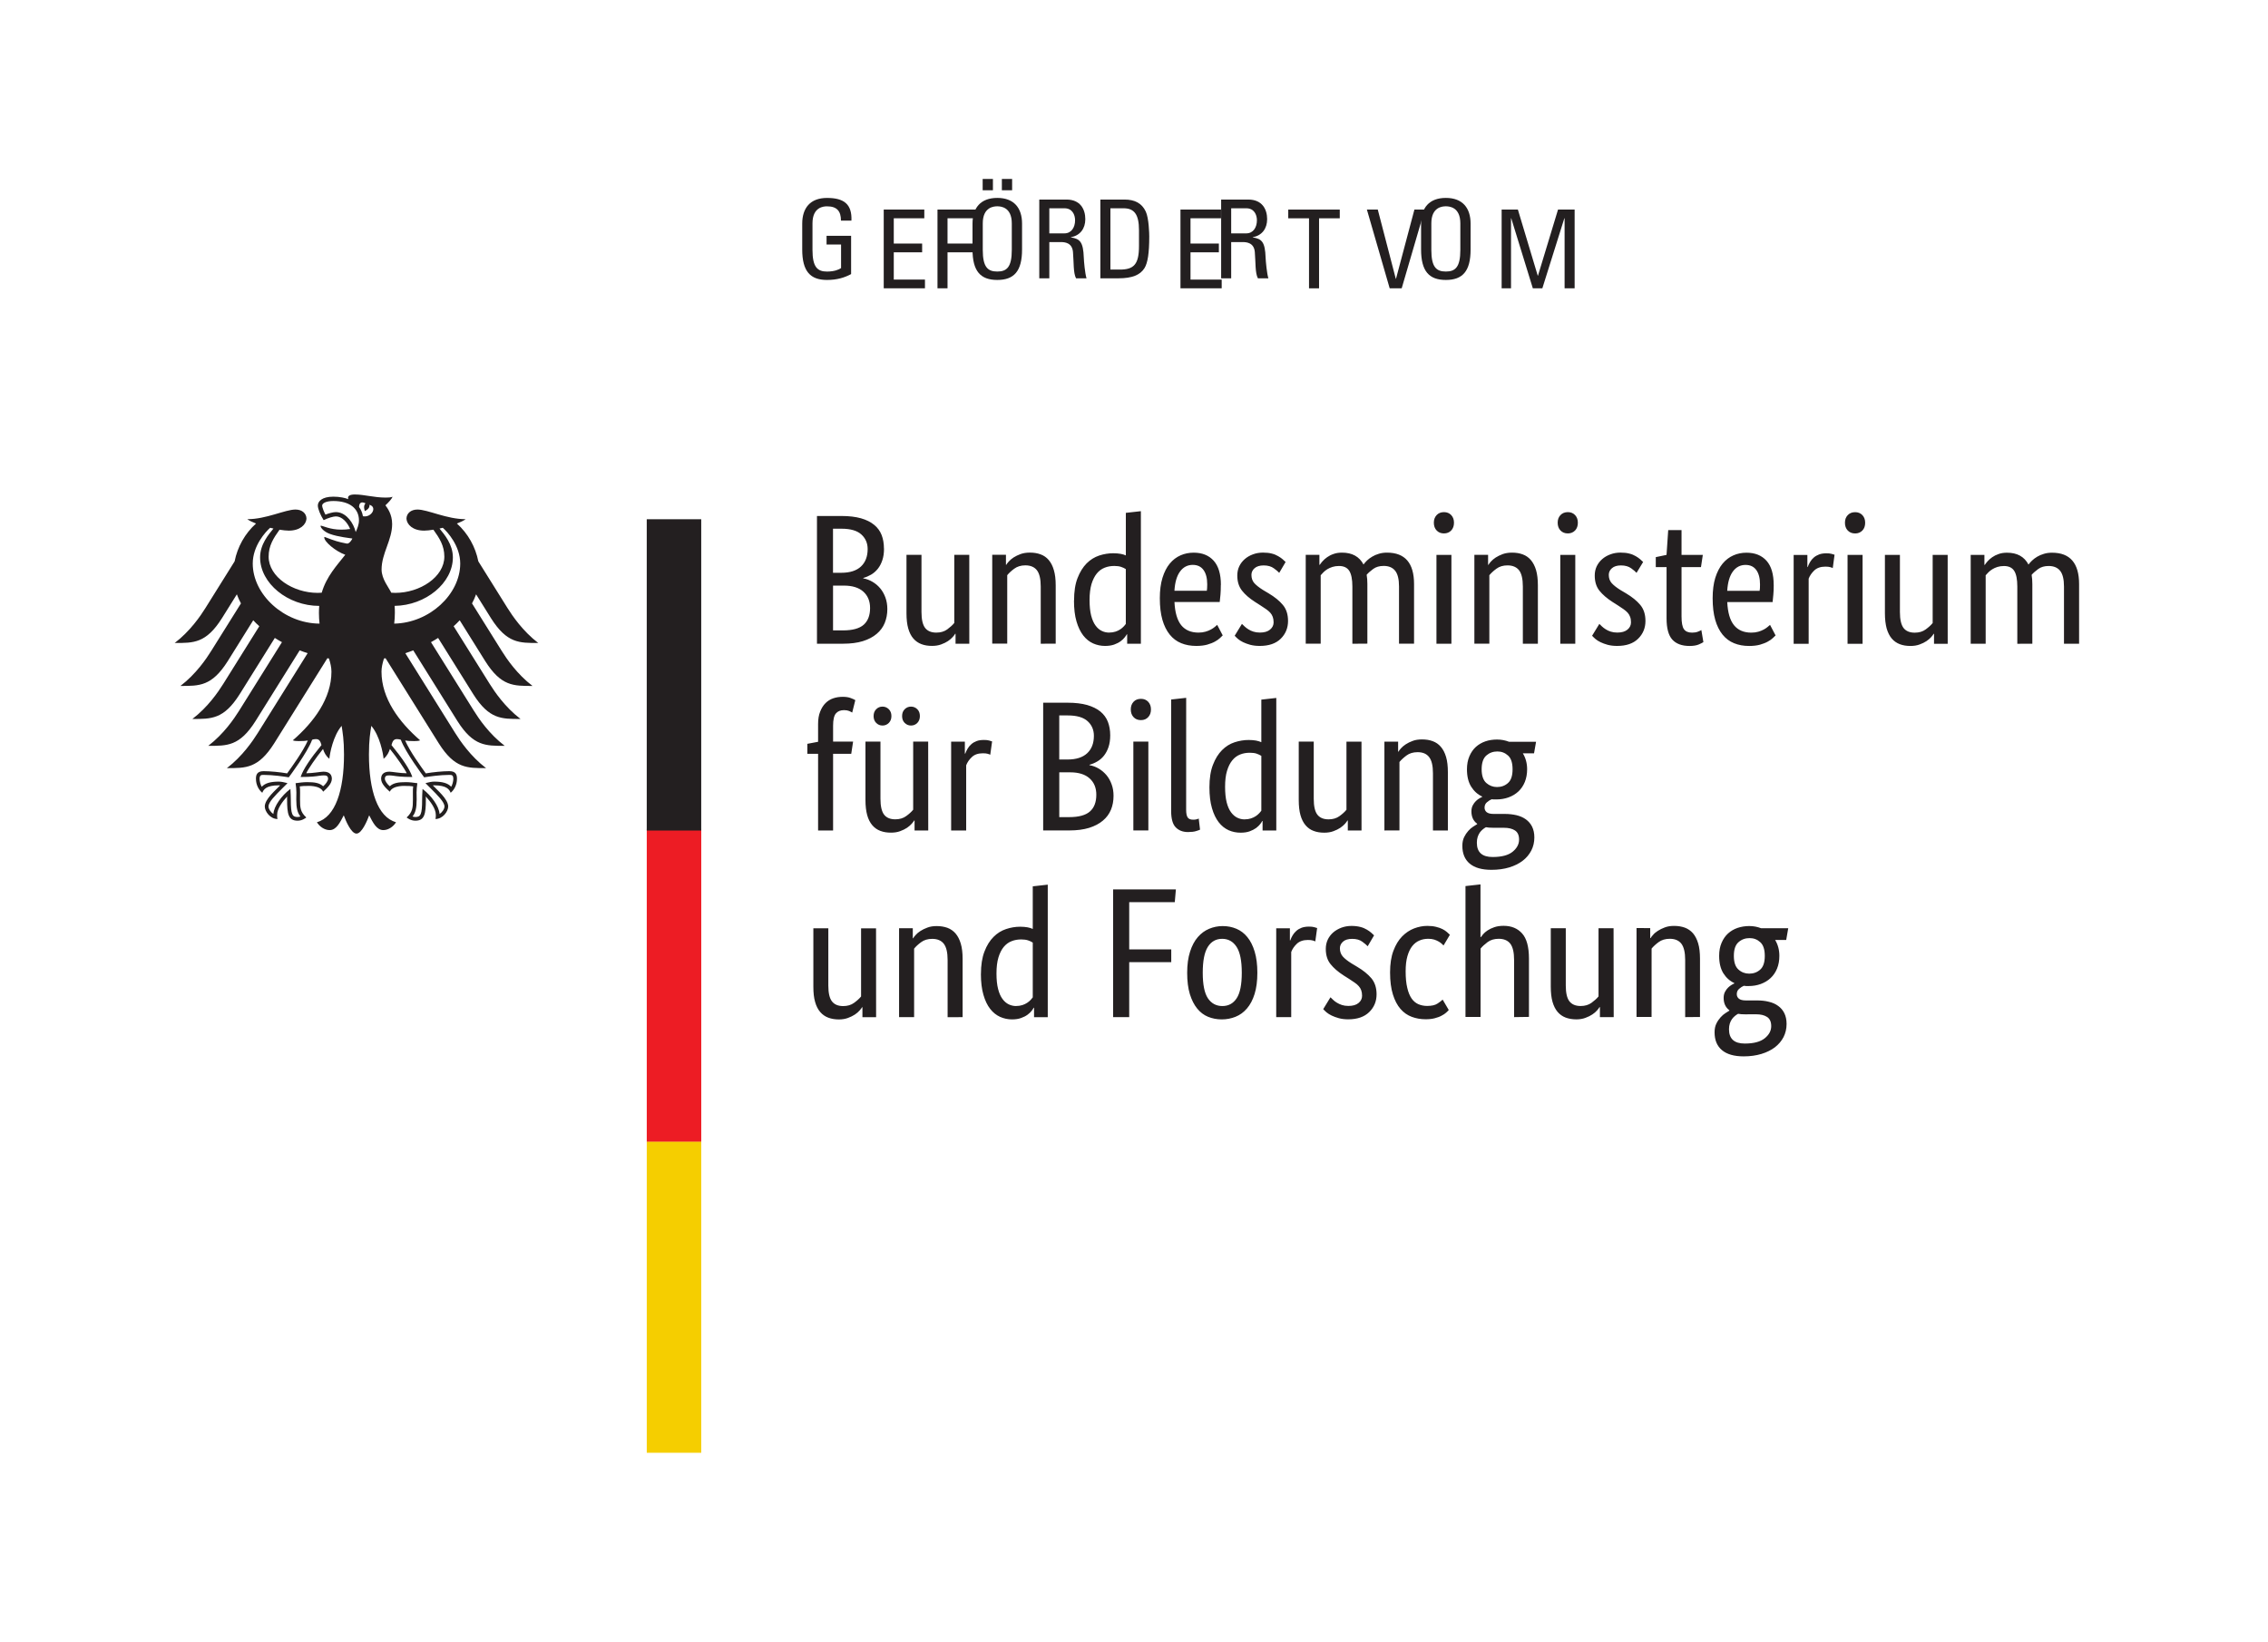
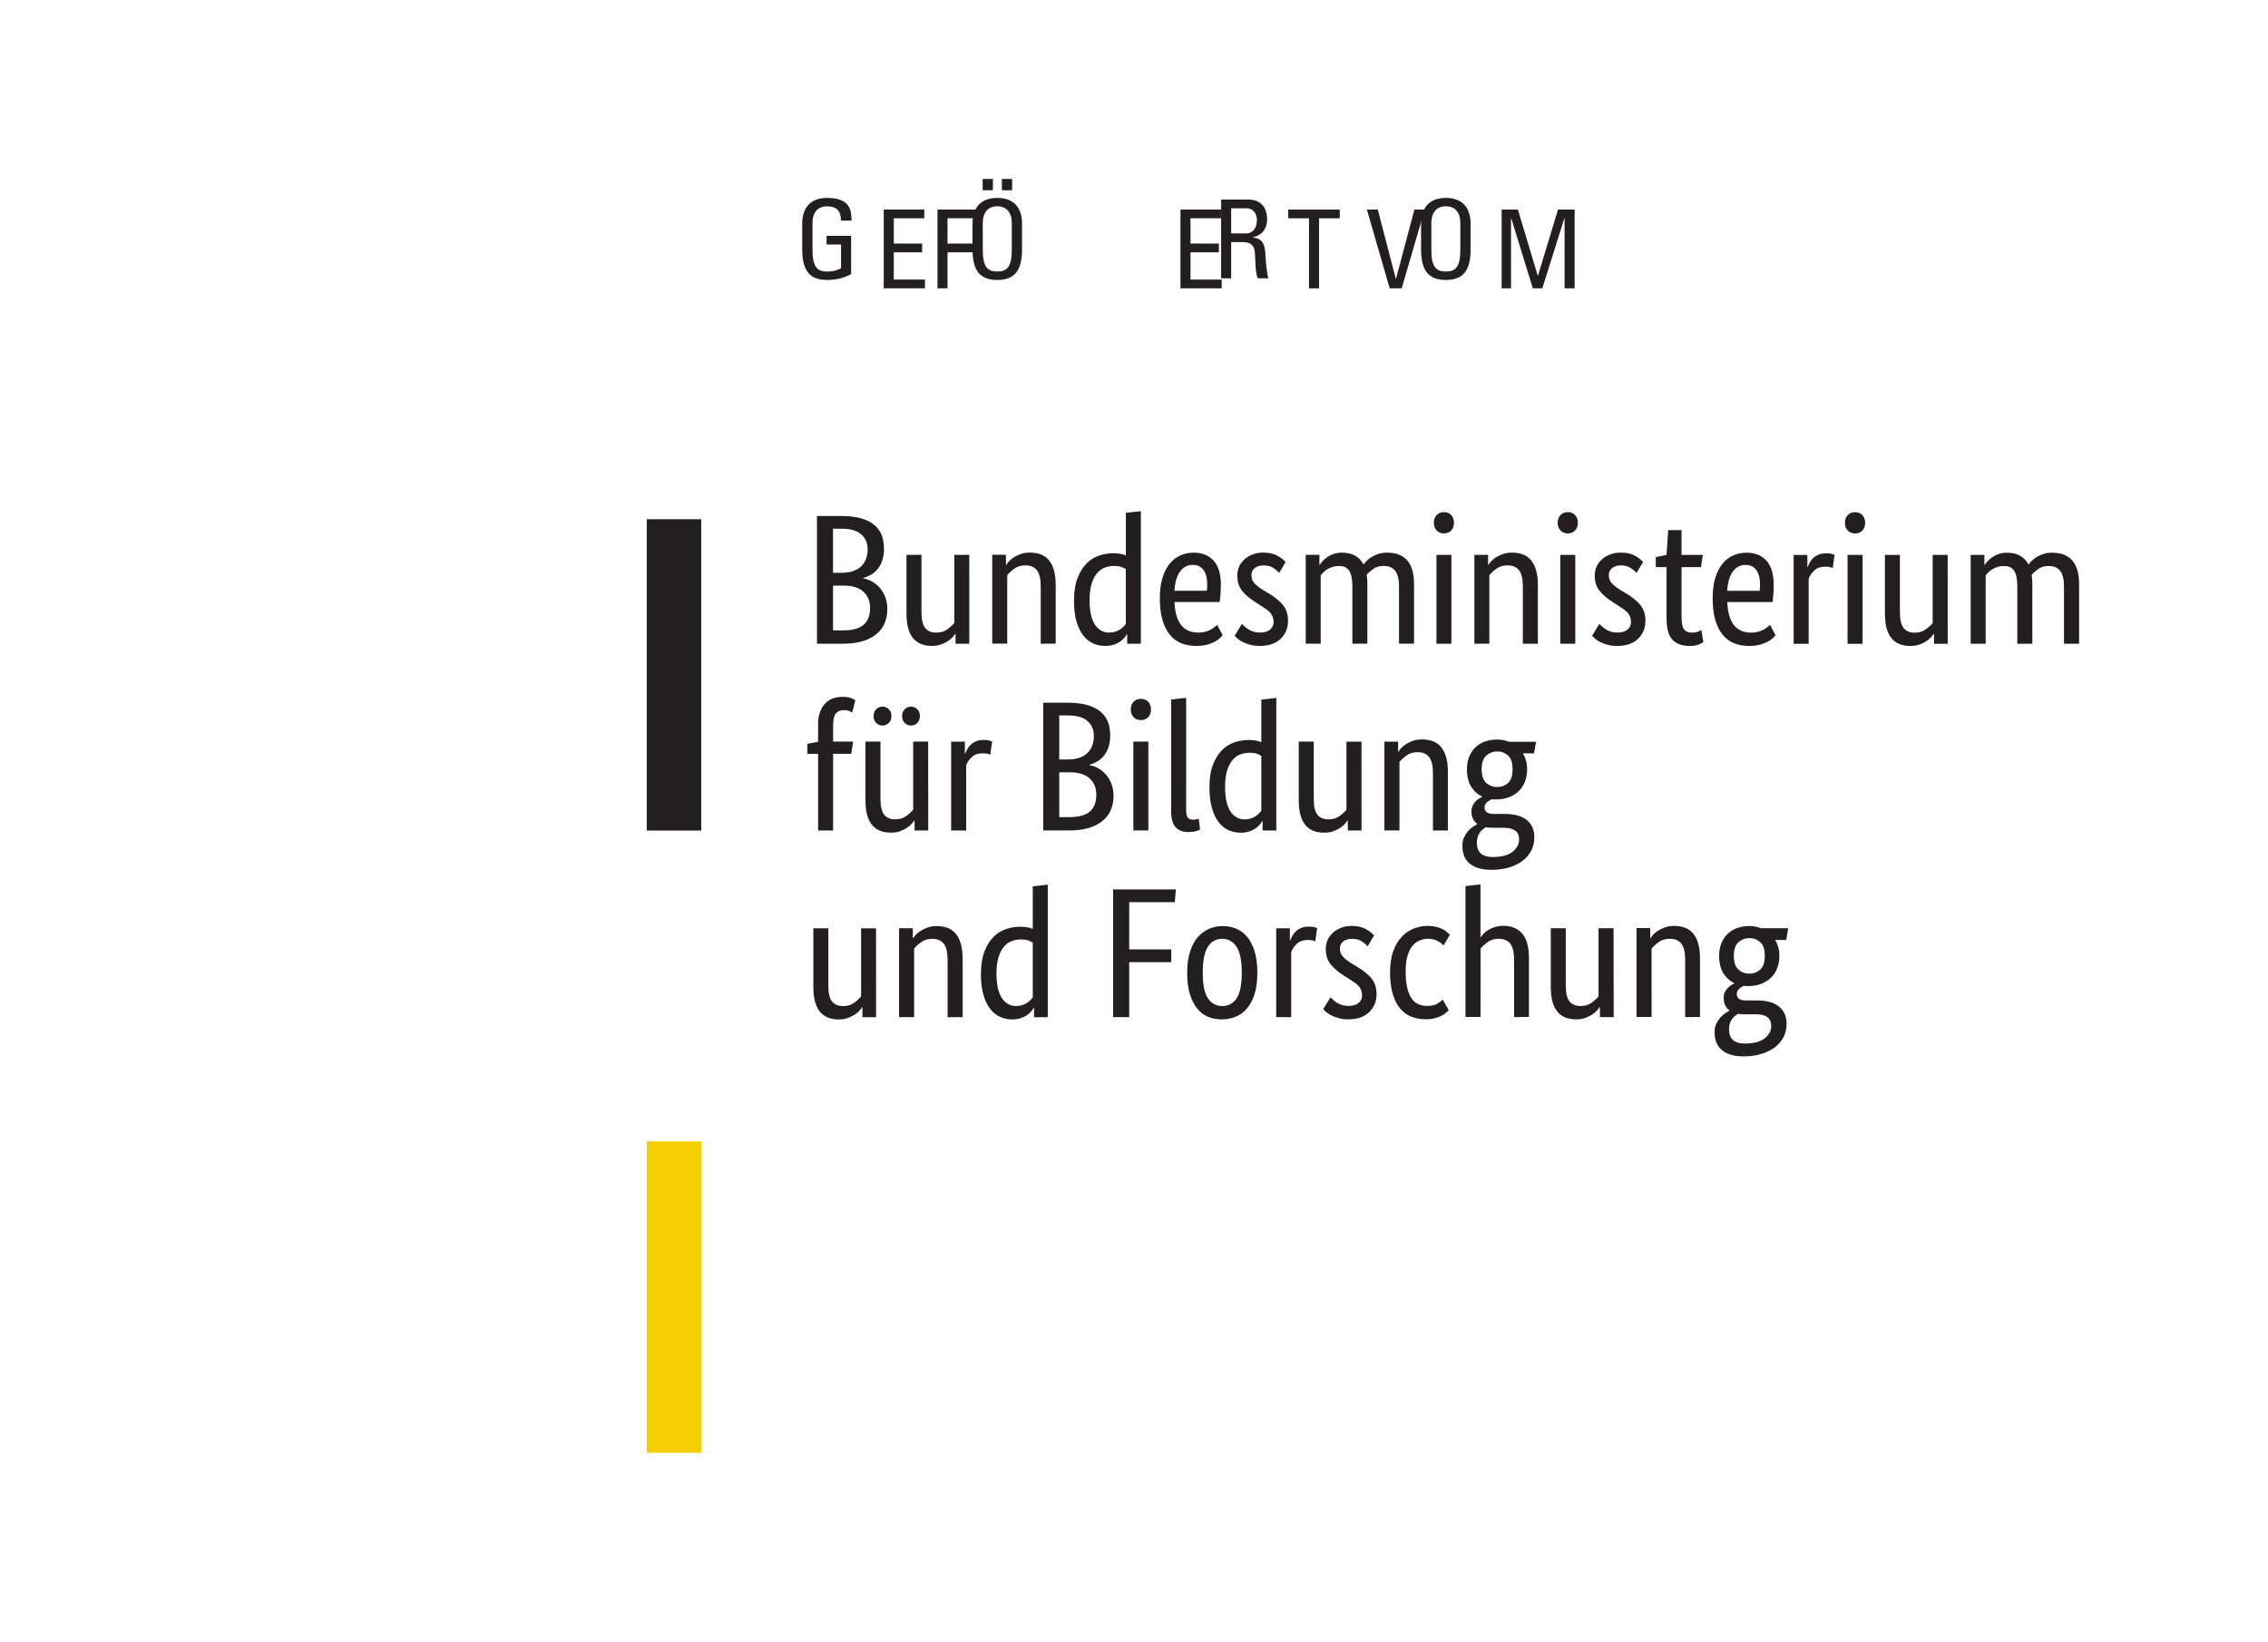
<svg xmlns="http://www.w3.org/2000/svg" width="240" height="173.715" viewBox="0 0 63.5 45.962" version="1.1" id="svg2088">
  <defs id="defs2082">
    <clipPath id="clipPath248">
      <path d="M 0,0 H 595.276 V 841.89 H 0 Z" id="path246" />
    </clipPath>
    <clipPath id="clipPath264">
      <path d="M 0,0 H 595.276 V 841.89 H 0 Z" id="path262" />
    </clipPath>
    <clipPath id="clipPath284">
      <path d="M 0,0 H 595.276 V 841.89 H 0 Z" id="path282" />
    </clipPath>
    <clipPath id="clipPath308">
      <path d="M 0,0 H 595.276 V 841.89 H 0 Z" id="path306" />
    </clipPath>
    <clipPath id="clipPath328">
      <path d="M 0,0 H 595.276 V 841.89 H 0 Z" id="path326" />
    </clipPath>
  </defs>
  <rect style="fill:#ffffff;stroke:none;stroke-width:0.264" id="rect885" width="63.5" height="46.302" x="0" y="-8.6736174e-19" />
  <g id="layer1" transform="translate(-88.372,-79.459)">
    <g id="g2849" transform="rotate(-90,268.796,142.56)">
      <path d="m 316.539,-13.113 c -0.124,0 -0.233,-0.015 -0.327,-0.047 -0.093,-0.031 -0.173,-0.073 -0.241,-0.127 -0.067,-0.054 -0.121,-0.116 -0.163,-0.187 -0.041,-0.071 -0.072,-0.144 -0.093,-0.22 h -0.011 c -0.017,0.093 -0.05,0.18 -0.099,0.262 -0.048,0.081 -0.108,0.152 -0.181,0.213 -0.072,0.06 -0.158,0.109 -0.256,0.145 -0.099,0.036 -0.206,0.054 -0.325,0.054 -0.141,0 -0.27,-0.025 -0.388,-0.073 -0.118,-0.048 -0.22,-0.124 -0.306,-0.226 -0.086,-0.101 -0.154,-0.23 -0.203,-0.386 -0.048,-0.155 -0.072,-0.341 -0.072,-0.554 v -0.731 h 3.576 v 0.688 c 0,0.211 -0.022,0.392 -0.064,0.543 -0.043,0.15 -0.104,0.273 -0.184,0.37 -0.079,0.097 -0.175,0.167 -0.287,0.21 -0.113,0.043 -0.238,0.064 -0.376,0.064 m -0.015,-0.456 c 0.166,0 0.302,-0.059 0.409,-0.177 0.107,-0.117 0.161,-0.302 0.161,-0.555 v -0.238 h -1.234 v 0.233 c 0,0.242 0.059,0.425 0.176,0.55 0.117,0.124 0.28,0.187 0.487,0.187 m -1.649,0.068 c 0.193,0 0.346,-0.064 0.459,-0.19 0.112,-0.126 0.168,-0.307 0.168,-0.541 v -0.306 h -1.254 v 0.28 c 0,0.266 0.053,0.458 0.158,0.578 0.106,0.119 0.262,0.179 0.469,0.179 m -1,2.778 v -0.385 h 0.279 v -0.01 c -0.02,-0.01 -0.051,-0.033 -0.09,-0.068 -0.04,-0.035 -0.077,-0.078 -0.114,-0.132 -0.036,-0.053 -0.067,-0.118 -0.095,-0.194 -0.028,-0.076 -0.041,-0.161 -0.041,-0.254 0,-0.111 0.015,-0.21 0.049,-0.298 0.033,-0.088 0.085,-0.163 0.158,-0.226 0.072,-0.063 0.166,-0.11 0.282,-0.143 0.116,-0.033 0.258,-0.049 0.428,-0.049 h 1.633 v 0.42 h -1.602 c -0.208,0 -0.355,0.034 -0.444,0.101 -0.088,0.068 -0.132,0.173 -0.132,0.314 0,0.121 0.03,0.223 0.09,0.306 0.061,0.083 0.12,0.148 0.18,0.197 h 1.907 v 0.42 z m 0,2 h 1.602 c 0.21,0 0.361,-0.035 0.454,-0.106 0.091,-0.071 0.138,-0.179 0.138,-0.325 0,-0.124 -0.032,-0.227 -0.094,-0.311 -0.061,-0.083 -0.122,-0.148 -0.181,-0.196 h -1.917 v -0.42 h 2.488 v 0.384 h -0.28 v 0.01 c 0.022,0.011 0.051,0.032 0.09,0.068 0.04,0.035 0.077,0.079 0.114,0.134 0.035,0.055 0.068,0.121 0.096,0.197 0.027,0.076 0.041,0.162 0.041,0.259 0,0.111 -0.015,0.21 -0.049,0.301 -0.032,0.089 -0.085,0.166 -0.158,0.228 -0.073,0.062 -0.166,0.111 -0.282,0.144 -0.116,0.035 -0.258,0.052 -0.428,0.052 h -1.633 z m 1.207,0.933 c 0.253,0 0.464,0.032 0.632,0.098 0.169,0.066 0.305,0.15 0.41,0.254 0.104,0.104 0.176,0.221 0.22,0.352 0.043,0.131 0.064,0.262 0.064,0.394 0,0.08 -0.007,0.149 -0.017,0.208 -0.011,0.058 -0.026,0.107 -0.044,0.144 h 1.192 l 0.047,0.421 h -3.711 v -0.384 h 0.264 v -0.01 c -0.022,-0.011 -0.049,-0.03 -0.085,-0.058 -0.037,-0.028 -0.073,-0.065 -0.109,-0.114 -0.036,-0.048 -0.068,-0.109 -0.094,-0.182 -0.025,-0.072 -0.038,-0.157 -0.038,-0.254 0,-0.117 0.023,-0.229 0.07,-0.335 0.047,-0.105 0.121,-0.197 0.223,-0.277 0.102,-0.079 0.233,-0.142 0.394,-0.189 0.161,-0.047 0.355,-0.07 0.583,-0.07 m -0.896,0.985 c 0,0.065 0.009,0.124 0.026,0.176 0.017,0.052 0.038,0.097 0.064,0.135 0.026,0.038 0.052,0.07 0.081,0.096 0.028,0.026 0.051,0.046 0.072,0.059 h 1.534 c 0.025,-0.038 0.045,-0.081 0.062,-0.132 0.017,-0.05 0.026,-0.113 0.026,-0.189 0,-0.097 -0.015,-0.187 -0.049,-0.272 -0.033,-0.084 -0.087,-0.158 -0.163,-0.22 -0.077,-0.062 -0.176,-0.111 -0.295,-0.148 -0.121,-0.035 -0.27,-0.054 -0.447,-0.054 -0.173,0 -0.317,0.015 -0.432,0.044 -0.116,0.03 -0.21,0.07 -0.28,0.122 -0.071,0.051 -0.122,0.111 -0.153,0.177 -0.032,0.065 -0.047,0.134 -0.047,0.207 m 1.337,3.125 c -0.107,0 -0.2,-0.003 -0.277,-0.01 -0.077,-0.008 -0.146,-0.014 -0.204,-0.021 V -4.981 c -0.294,0.014 -0.51,0.078 -0.649,0.189 -0.138,0.113 -0.207,0.275 -0.207,0.485 0,0.072 0.009,0.138 0.026,0.196 0.017,0.059 0.038,0.11 0.062,0.153 0.024,0.043 0.048,0.08 0.073,0.109 0.024,0.029 0.043,0.051 0.056,0.064 l -0.295,0.155 c -0.017,-0.017 -0.042,-0.043 -0.075,-0.077 -0.033,-0.035 -0.066,-0.081 -0.098,-0.14 -0.033,-0.058 -0.061,-0.131 -0.086,-0.217 -0.024,-0.087 -0.036,-0.189 -0.036,-0.306 0,-0.156 0.025,-0.296 0.077,-0.423 0.051,-0.126 0.132,-0.233 0.241,-0.321 0.109,-0.088 0.247,-0.157 0.414,-0.205 0.168,-0.048 0.369,-0.072 0.604,-0.072 0.221,0 0.412,0.025 0.573,0.075 0.16,0.05 0.293,0.117 0.397,0.204 0.104,0.086 0.18,0.187 0.23,0.301 0.051,0.114 0.075,0.237 0.075,0.368 0,0.239 -0.075,0.425 -0.225,0.56 -0.15,0.134 -0.376,0.202 -0.677,0.202 m 0.56,-0.788 c 0,-0.148 -0.063,-0.267 -0.187,-0.357 -0.124,-0.091 -0.304,-0.142 -0.538,-0.156 v 0.907 c 0.017,0.004 0.041,0.006 0.074,0.008 0.033,0.002 0.068,0.003 0.107,0.003 0.173,0 0.306,-0.035 0.401,-0.104 0.095,-0.069 0.143,-0.169 0.143,-0.301 m -0.223,2.421 c 0.032,-0.027 0.074,-0.078 0.127,-0.15 0.054,-0.073 0.081,-0.168 0.081,-0.286 0,-0.11 -0.026,-0.195 -0.078,-0.254 -0.051,-0.058 -0.114,-0.088 -0.186,-0.088 -0.093,0 -0.17,0.026 -0.231,0.08 -0.06,0.054 -0.125,0.136 -0.194,0.246 l -0.093,0.156 c -0.101,0.169 -0.208,0.302 -0.324,0.398 -0.116,0.097 -0.266,0.145 -0.449,0.145 -0.196,0 -0.362,-0.068 -0.497,-0.204 -0.135,-0.137 -0.202,-0.333 -0.202,-0.588 0,-0.101 0.011,-0.188 0.031,-0.265 0.022,-0.076 0.045,-0.143 0.073,-0.2 0.028,-0.057 0.058,-0.105 0.09,-0.143 0.033,-0.038 0.064,-0.069 0.091,-0.094 l 0.332,0.203 c -0.022,0.021 -0.045,0.045 -0.072,0.075 -0.029,0.03 -0.054,0.065 -0.081,0.107 -0.026,0.041 -0.048,0.088 -0.064,0.14 -0.017,0.052 -0.026,0.112 -0.026,0.181 0,0.124 0.028,0.22 0.083,0.284 0.055,0.067 0.123,0.1 0.202,0.1 0.059,0 0.11,-0.008 0.154,-0.024 0.043,-0.015 0.082,-0.039 0.117,-0.07 0.034,-0.031 0.067,-0.069 0.098,-0.114 0.031,-0.045 0.066,-0.097 0.104,-0.156 l 0.099,-0.155 c 0.1,-0.156 0.205,-0.278 0.316,-0.365 0.111,-0.088 0.252,-0.133 0.424,-0.133 0.093,0 0.179,0.018 0.256,0.054 0.077,0.036 0.145,0.088 0.203,0.154 0.057,0.065 0.102,0.142 0.134,0.23 0.033,0.088 0.049,0.183 0.049,0.282 0,0.097 -0.009,0.18 -0.028,0.249 -0.017,0.069 -0.043,0.128 -0.073,0.178 -0.029,0.051 -0.058,0.092 -0.087,0.125 -0.029,0.033 -0.055,0.06 -0.075,0.081 z m -1.985,2.048 h 1.602 c 0.203,0 0.35,-0.03 0.441,-0.088 0.09,-0.059 0.134,-0.154 0.134,-0.286 0,-0.069 -0.009,-0.13 -0.026,-0.183 -0.017,-0.054 -0.038,-0.101 -0.064,-0.144 -0.026,-0.041 -0.054,-0.077 -0.085,-0.108 -0.032,-0.031 -0.059,-0.058 -0.084,-0.078 H 313.875 V -1.306 h 2.488 v 0.383 h -0.28 v 0.011 c 0.028,0.017 0.061,0.043 0.101,0.078 0.04,0.035 0.077,0.078 0.114,0.13 0.036,0.051 0.067,0.111 0.09,0.181 0.025,0.069 0.036,0.147 0.036,0.233 0,0.284 -0.11,0.484 -0.332,0.602 0.035,0.024 0.071,0.058 0.112,0.098 0.039,0.041 0.075,0.089 0.108,0.146 0.033,0.054 0.06,0.117 0.08,0.186 0.022,0.069 0.032,0.146 0.032,0.228 0,0.505 -0.293,0.757 -0.88,0.757 h -1.669 V 1.306 h 1.602 c 0.203,0 0.35,-0.036 0.441,-0.109 0.09,-0.072 0.134,-0.179 0.134,-0.321 0,-0.117 -0.028,-0.215 -0.085,-0.293 -0.058,-0.078 -0.111,-0.139 -0.163,-0.183 -0.038,0.007 -0.078,0.012 -0.122,0.015 -0.043,0.004 -0.089,0.005 -0.137,0.005 h -1.669 z m 0,2.354 h 2.488 v 0.419 h -2.488 z m 3.089,0.211 c 0,-0.086 0.028,-0.155 0.083,-0.206 0.055,-0.052 0.127,-0.078 0.217,-0.078 0.087,0 0.157,0.026 0.213,0.078 0.055,0.051 0.083,0.121 0.083,0.206 0,0.083 -0.028,0.151 -0.083,0.203 -0.055,0.051 -0.126,0.077 -0.213,0.077 -0.09,0 -0.162,-0.026 -0.217,-0.077 -0.055,-0.052 -0.083,-0.121 -0.083,-0.203 m -3.089,2.208 h 1.602 c 0.21,0 0.362,-0.035 0.454,-0.105 0.091,-0.071 0.138,-0.18 0.138,-0.325 0,-0.124 -0.032,-0.228 -0.094,-0.311 -0.061,-0.083 -0.122,-0.148 -0.181,-0.197 h -1.917 V 3.416 h 2.488 v 0.384 h -0.28 v 0.011 c 0.022,0.01 0.051,0.033 0.09,0.067 0.04,0.035 0.077,0.08 0.114,0.135 0.035,0.055 0.068,0.121 0.096,0.196 0.027,0.077 0.041,0.163 0.041,0.259 0,0.111 -0.015,0.21 -0.049,0.301 -0.032,0.089 -0.085,0.165 -0.158,0.228 -0.073,0.062 -0.166,0.111 -0.282,0.146 -0.116,0.034 -0.258,0.051 -0.428,0.051 h -1.633 z m 0,1.048 h 2.488 v 0.42 h -2.488 z m 3.089,0.212 c 0,-0.086 0.028,-0.154 0.083,-0.207 0.055,-0.052 0.127,-0.078 0.217,-0.078 0.087,0 0.157,0.025 0.213,0.078 0.055,0.053 0.083,0.121 0.083,0.207 0,0.083 -0.028,0.15 -0.083,0.203 -0.055,0.051 -0.126,0.077 -0.213,0.077 -0.09,0 -0.162,-0.025 -0.217,-0.077 -0.055,-0.053 -0.083,-0.121 -0.083,-0.203 m -1.104,1.923 c 0.032,-0.027 0.074,-0.077 0.127,-0.149 0.054,-0.074 0.081,-0.169 0.081,-0.286 0,-0.111 -0.026,-0.195 -0.078,-0.254 -0.051,-0.059 -0.114,-0.088 -0.186,-0.088 -0.093,0 -0.17,0.027 -0.231,0.081 -0.06,0.054 -0.125,0.135 -0.194,0.246 l -0.093,0.157 c -0.101,0.169 -0.208,0.302 -0.324,0.398 -0.116,0.097 -0.266,0.145 -0.449,0.145 -0.196,0 -0.362,-0.068 -0.497,-0.205 -0.135,-0.137 -0.202,-0.332 -0.202,-0.588 0,-0.101 0.011,-0.188 0.031,-0.264 0.022,-0.077 0.045,-0.143 0.073,-0.2 0.028,-0.058 0.058,-0.105 0.09,-0.143 0.033,-0.038 0.064,-0.069 0.091,-0.094 l 0.332,0.203 c -0.022,0.021 -0.045,0.046 -0.072,0.074 -0.029,0.03 -0.054,0.065 -0.081,0.107 -0.026,0.041 -0.048,0.088 -0.064,0.14 -0.017,0.051 -0.026,0.113 -0.026,0.182 0,0.124 0.028,0.219 0.083,0.285 0.055,0.066 0.123,0.098 0.202,0.098 0.059,0 0.11,-0.007 0.154,-0.024 0.043,-0.015 0.082,-0.038 0.117,-0.069 0.034,-0.031 0.067,-0.07 0.098,-0.114 0.031,-0.045 0.066,-0.097 0.104,-0.155 l 0.099,-0.156 c 0.1,-0.155 0.205,-0.277 0.316,-0.366 0.111,-0.088 0.252,-0.131 0.424,-0.131 0.093,0 0.179,0.018 0.256,0.054 0.077,0.037 0.145,0.088 0.203,0.154 0.057,0.065 0.102,0.143 0.134,0.231 0.033,0.088 0.049,0.182 0.049,0.282 0,0.097 -0.009,0.18 -0.028,0.249 -0.017,0.07 -0.043,0.13 -0.073,0.18 -0.029,0.05 -0.058,0.091 -0.087,0.124 -0.029,0.033 -0.055,0.061 -0.075,0.081 z m 0.16,1.804 V 9.216 h -1.378 c -0.176,0 -0.295,0.022 -0.36,0.068 -0.064,0.045 -0.096,0.121 -0.096,0.228 0,0.063 0.009,0.116 0.026,0.16 0.017,0.045 0.033,0.078 0.046,0.099 l -0.337,0.057 c -0.013,-0.017 -0.035,-0.059 -0.064,-0.124 -0.029,-0.066 -0.044,-0.154 -0.044,-0.264 0,-0.214 0.06,-0.375 0.179,-0.483 0.119,-0.107 0.317,-0.16 0.593,-0.16 h 1.435 V 8.495 h 0.28 l 0.063,0.301 0.694,0.047 v 0.373 h -0.694 v 0.596 z m -0.497,2.037 c -0.107,0 -0.2,-0.003 -0.277,-0.011 -0.077,-0.006 -0.146,-0.014 -0.204,-0.02 V 10.496 c -0.294,0.014 -0.51,0.077 -0.649,0.19 -0.138,0.112 -0.207,0.274 -0.207,0.484 0,0.072 0.009,0.138 0.026,0.197 0.017,0.058 0.038,0.108 0.062,0.153 0.024,0.043 0.048,0.08 0.073,0.108 0.024,0.03 0.043,0.051 0.056,0.066 l -0.295,0.155 c -0.017,-0.018 -0.042,-0.044 -0.075,-0.078 -0.033,-0.034 -0.066,-0.081 -0.098,-0.14 -0.033,-0.058 -0.061,-0.131 -0.086,-0.217 -0.024,-0.087 -0.036,-0.189 -0.036,-0.306 0,-0.155 0.025,-0.295 0.077,-0.422 0.051,-0.126 0.132,-0.233 0.241,-0.322 0.109,-0.088 0.247,-0.157 0.414,-0.205 0.168,-0.048 0.369,-0.072 0.604,-0.072 0.221,0 0.412,0.025 0.573,0.074 0.16,0.051 0.293,0.119 0.397,0.205 0.104,0.087 0.18,0.187 0.23,0.301 0.051,0.114 0.075,0.237 0.075,0.368 0,0.238 -0.075,0.425 -0.225,0.56 -0.15,0.134 -0.376,0.201 -0.677,0.201 m 0.56,-0.787 c 0,-0.149 -0.063,-0.268 -0.187,-0.358 -0.124,-0.09 -0.304,-0.142 -0.538,-0.156 v 0.907 c 0.017,0.003 0.041,0.006 0.074,0.009 0.033,7.68e-4 0.068,0.002 0.107,0.002 0.173,0 0.306,-0.035 0.401,-0.104 0.095,-0.069 0.143,-0.17 0.143,-0.3 m -0.088,2.441 c 0.007,-0.011 0.015,-0.034 0.025,-0.068 0.011,-0.035 0.015,-0.081 0.015,-0.14 0,-0.131 -0.036,-0.235 -0.106,-0.309 -0.071,-0.074 -0.148,-0.127 -0.231,-0.158 h -1.824 v -0.42 h 2.488 v 0.384 h -0.338 v 0.009 c 0.048,0.018 0.096,0.04 0.143,0.068 0.047,0.027 0.088,0.062 0.124,0.104 0.036,0.042 0.064,0.091 0.085,0.147 0.022,0.057 0.032,0.126 0.032,0.205 0,0.059 -0.004,0.107 -0.015,0.143 -0.009,0.036 -0.017,0.064 -0.025,0.085 z m -2.12,0.414 h 2.488 v 0.421 h -2.488 z m 3.089,0.214 c 0,-0.087 0.028,-0.157 0.083,-0.209 0.055,-0.052 0.127,-0.078 0.217,-0.078 0.087,0 0.157,0.025 0.213,0.078 0.055,0.052 0.083,0.121 0.083,0.209 0,0.081 -0.028,0.149 -0.083,0.202 -0.055,0.051 -0.126,0.077 -0.213,0.077 -0.09,0 -0.162,-0.025 -0.217,-0.077 -0.055,-0.053 -0.083,-0.121 -0.083,-0.202 m -3.089,2.59 v -0.383 h 0.279 v -0.011 c -0.02,-0.01 -0.051,-0.033 -0.09,-0.067 -0.04,-0.035 -0.077,-0.079 -0.114,-0.133 -0.036,-0.054 -0.068,-0.118 -0.095,-0.194 -0.028,-0.077 -0.041,-0.161 -0.041,-0.253 0,-0.111 0.015,-0.211 0.049,-0.299 0.033,-0.088 0.085,-0.163 0.158,-0.226 0.072,-0.061 0.166,-0.109 0.282,-0.143 0.116,-0.031 0.258,-0.049 0.428,-0.049 h 1.633 v 0.42 h -1.602 c -0.208,0 -0.355,0.035 -0.444,0.101 -0.088,0.068 -0.132,0.172 -0.132,0.314 0,0.121 0.03,0.223 0.09,0.305 0.061,0.084 0.12,0.149 0.18,0.197 h 1.907 v 0.42 z m 0,1.949 h 1.602 c 0.203,0 0.35,-0.029 0.441,-0.088 0.09,-0.058 0.134,-0.154 0.134,-0.285 0,-0.069 -0.009,-0.13 -0.026,-0.184 -0.017,-0.054 -0.038,-0.1 -0.064,-0.142 -0.026,-0.042 -0.054,-0.078 -0.085,-0.109 -0.032,-0.031 -0.059,-0.057 -0.084,-0.078 h -1.917 V 17.312 h 2.488 v 0.384 h -0.28 v 0.011 c 0.028,0.017 0.061,0.043 0.101,0.078 0.04,0.035 0.077,0.078 0.114,0.13 0.036,0.051 0.067,0.113 0.09,0.181 0.025,0.07 0.036,0.147 0.036,0.234 0,0.282 -0.11,0.483 -0.332,0.6 0.035,0.025 0.071,0.058 0.112,0.1 0.039,0.04 0.075,0.089 0.108,0.144 0.033,0.056 0.06,0.118 0.08,0.187 0.022,0.069 0.032,0.146 0.032,0.229 0,0.504 -0.293,0.757 -0.88,0.757 h -1.669 V 19.924 h 1.602 c 0.203,0 0.35,-0.036 0.441,-0.108 0.09,-0.073 0.134,-0.18 0.134,-0.322 0,-0.117 -0.028,-0.214 -0.085,-0.292 -0.058,-0.078 -0.111,-0.14 -0.163,-0.184 -0.038,0.006 -0.078,0.012 -0.122,0.015 -0.043,0.003 -0.089,0.005 -0.137,0.005 h -1.669 z m -3.081,-32.648 v -0.508 h -2.146 v -0.42 h 2.146 v -0.301 h 0.28 l 0.057,0.301 h 0.497 c 0.134,0 0.25,0.018 0.348,0.058 0.096,0.038 0.176,0.087 0.238,0.15 0.062,0.062 0.107,0.135 0.135,0.218 0.028,0.083 0.041,0.171 0.041,0.264 0,0.09 -0.011,0.166 -0.036,0.228 -0.024,0.062 -0.043,0.104 -0.057,0.124 l -0.348,-0.087 c 0.013,-0.022 0.029,-0.051 0.045,-0.088 0.015,-0.038 0.023,-0.085 0.023,-0.14 0,-0.101 -0.031,-0.177 -0.093,-0.229 -0.062,-0.052 -0.176,-0.078 -0.342,-0.078 h -0.446 v 0.56 z m -2.146,2.156 v -0.383 h 0.279 v -0.011 c -0.02,-0.011 -0.051,-0.033 -0.09,-0.068 -0.039,-0.035 -0.077,-0.078 -0.114,-0.132 -0.035,-0.054 -0.068,-0.118 -0.095,-0.194 -0.028,-0.076 -0.041,-0.161 -0.041,-0.254 0,-0.111 0.015,-0.21 0.049,-0.298 0.032,-0.088 0.085,-0.163 0.158,-0.226 0.073,-0.062 0.166,-0.111 0.282,-0.143 0.116,-0.032 0.258,-0.049 0.428,-0.049 h 1.633 v 0.42 h -1.601 c -0.208,0 -0.355,0.034 -0.444,0.101 -0.087,0.067 -0.132,0.171 -0.132,0.313 0,0.121 0.03,0.223 0.09,0.305 0.06,0.084 0.12,0.149 0.179,0.197 h 1.907 v 0.42 z m 3.203,-1.031 c -0.08,0 -0.144,-0.025 -0.192,-0.073 -0.048,-0.048 -0.073,-0.107 -0.073,-0.177 0,-0.069 0.025,-0.128 0.073,-0.176 0.048,-0.048 0.112,-0.073 0.192,-0.073 0.08,0 0.144,0.025 0.192,0.073 0.048,0.048 0.073,0.107 0.073,0.176 0,0.069 -0.025,0.128 -0.073,0.177 -0.048,0.048 -0.112,0.073 -0.192,0.073 m 0,0.797 c -0.08,0 -0.144,-0.025 -0.192,-0.072 -0.048,-0.048 -0.073,-0.107 -0.073,-0.177 0,-0.069 0.025,-0.127 0.073,-0.176 0.048,-0.049 0.112,-0.073 0.192,-0.073 0.08,0 0.144,0.024 0.192,0.073 0.048,0.048 0.073,0.107 0.073,0.176 0,0.069 -0.025,0.128 -0.073,0.177 -0.048,0.048 -0.112,0.072 -0.192,0.072 m -1.083,1.97 c 0.007,-0.011 0.015,-0.034 0.026,-0.068 0.011,-0.035 0.015,-0.081 0.015,-0.14 0,-0.131 -0.035,-0.234 -0.107,-0.308 -0.07,-0.075 -0.147,-0.127 -0.23,-0.158 h -1.824 v -0.421 h 2.487 v 0.384 h -0.336 v 0.011 c 0.048,0.017 0.095,0.04 0.142,0.068 0.047,0.028 0.088,0.062 0.124,0.104 0.037,0.041 0.065,0.091 0.086,0.147 0.022,0.057 0.031,0.125 0.031,0.205 0,0.058 -0.004,0.107 -0.015,0.143 -0.011,0.036 -0.02,0.064 -0.026,0.085 z m 0.544,3.359 c -0.124,0 -0.233,-0.016 -0.326,-0.047 -0.093,-0.031 -0.174,-0.074 -0.242,-0.127 -0.067,-0.053 -0.122,-0.116 -0.163,-0.187 -0.042,-0.071 -0.073,-0.144 -0.093,-0.22 h -0.011 c -0.017,0.094 -0.049,0.181 -0.098,0.262 -0.048,0.081 -0.109,0.152 -0.181,0.213 -0.072,0.061 -0.158,0.109 -0.257,0.145 -0.098,0.037 -0.206,0.054 -0.324,0.054 -0.141,0 -0.271,-0.024 -0.388,-0.072 -0.118,-0.049 -0.22,-0.124 -0.305,-0.226 -0.087,-0.102 -0.154,-0.231 -0.203,-0.386 -0.048,-0.156 -0.072,-0.341 -0.072,-0.555 v -0.731 h 3.576 v 0.689 c 0,0.211 -0.022,0.391 -0.064,0.542 -0.044,0.15 -0.104,0.274 -0.183,0.371 -0.08,0.096 -0.176,0.167 -0.288,0.21 -0.113,0.043 -0.238,0.065 -0.376,0.065 m -0.015,-0.457 c 0.165,0 0.302,-0.058 0.409,-0.176 0.107,-0.117 0.161,-0.302 0.161,-0.555 v -0.239 h -1.234 v 0.234 c 0,0.241 0.059,0.424 0.176,0.549 0.117,0.125 0.279,0.187 0.487,0.187 m -1.649,0.068 c 0.194,0 0.346,-0.063 0.459,-0.19 0.112,-0.125 0.168,-0.306 0.168,-0.541 v -0.306 h -1.254 v 0.28 c 0,0.266 0.053,0.459 0.158,0.578 0.105,0.12 0.262,0.179 0.469,0.179 m -1,1.037 h 2.487 v 0.42 h -2.487 z m 3.089,0.213 c 0,-0.087 0.027,-0.156 0.083,-0.207 0.055,-0.052 0.127,-0.078 0.218,-0.078 0.086,0 0.157,0.026 0.213,0.078 0.055,0.051 0.082,0.121 0.082,0.207 0,0.083 -0.028,0.15 -0.082,0.202 -0.056,0.052 -0.127,0.078 -0.213,0.078 -0.09,0 -0.163,-0.025 -0.218,-0.078 -0.056,-0.052 -0.083,-0.119 -0.083,-0.202 m -2.509,1.265 c -0.104,0 -0.176,0.015 -0.218,0.044 -0.041,0.029 -0.061,0.08 -0.061,0.153 0,0.038 0.002,0.07 0.011,0.096 0.007,0.026 0.013,0.046 0.022,0.059 l -0.312,0.037 c -0.011,-0.021 -0.024,-0.058 -0.041,-0.114 -0.017,-0.055 -0.026,-0.13 -0.026,-0.223 0,-0.142 0.043,-0.256 0.13,-0.342 0.086,-0.086 0.24,-0.13 0.461,-0.13 h 3.12 l 0.047,0.421 z m 0.627,0.652 c 0.253,0 0.464,0.033 0.632,0.099 0.17,0.065 0.306,0.15 0.41,0.254 0.104,0.103 0.177,0.221 0.22,0.352 0.043,0.132 0.064,0.263 0.064,0.395 0,0.08 -0.007,0.149 -0.017,0.207 -0.013,0.059 -0.027,0.108 -0.045,0.146 h 1.192 l 0.047,0.419 h -3.711 v -0.384 h 0.265 V -2.524 c -0.022,-0.01 -0.05,-0.029 -0.087,-0.057 -0.036,-0.028 -0.072,-0.066 -0.109,-0.114 -0.035,-0.048 -0.067,-0.109 -0.093,-0.181 -0.026,-0.072 -0.038,-0.157 -0.038,-0.254 0,-0.117 0.022,-0.229 0.069,-0.335 0.048,-0.105 0.121,-0.198 0.223,-0.277 0.102,-0.079 0.233,-0.143 0.394,-0.189 0.161,-0.047 0.355,-0.071 0.583,-0.071 m -0.896,0.985 c 0,0.066 0.009,0.125 0.026,0.177 0.017,0.052 0.039,0.097 0.064,0.135 0.026,0.038 0.052,0.07 0.081,0.096 0.028,0.026 0.051,0.046 0.072,0.06 h 1.535 c 0.023,-0.038 0.045,-0.083 0.062,-0.133 0.017,-0.05 0.025,-0.113 0.025,-0.189 0,-0.097 -0.015,-0.188 -0.049,-0.272 -0.033,-0.084 -0.087,-0.158 -0.164,-0.22 -0.076,-0.062 -0.174,-0.111 -0.295,-0.147 -0.121,-0.037 -0.269,-0.054 -0.445,-0.054 -0.173,0 -0.318,0.015 -0.434,0.044 -0.115,0.029 -0.209,0.07 -0.279,0.122 -0.07,0.052 -0.122,0.111 -0.153,0.176 -0.032,0.066 -0.047,0.135 -0.047,0.207 m -0.311,3.271 v -0.384 h 0.279 v -0.011 c -0.02,-0.011 -0.051,-0.033 -0.09,-0.067 -0.039,-0.035 -0.077,-0.079 -0.114,-0.133 -0.035,-0.053 -0.068,-0.118 -0.095,-0.194 -0.028,-0.076 -0.041,-0.16 -0.041,-0.254 0,-0.111 0.015,-0.21 0.049,-0.298 0.032,-0.088 0.085,-0.163 0.158,-0.225 0.073,-0.063 0.166,-0.11 0.282,-0.143 0.116,-0.033 0.258,-0.049 0.428,-0.049 h 1.633 v 0.42 h -1.601 c -0.208,0 -0.355,0.033 -0.444,0.101 -0.087,0.068 -0.132,0.171 -0.132,0.314 0,0.121 0.03,0.222 0.09,0.305 0.06,0.083 0.12,0.149 0.179,0.196 h 1.907 v 0.421 z m 0,2 h 1.601 c 0.211,0 0.362,-0.035 0.454,-0.107 0.092,-0.07 0.138,-0.177 0.138,-0.322 0,-0.125 -0.031,-0.229 -0.093,-0.312 -0.062,-0.083 -0.123,-0.149 -0.182,-0.197 h -1.917 V 0.897 h 2.487 v 0.384 h -0.28 v 0.011 c 0.022,0.01 0.051,0.032 0.091,0.067 0.04,0.035 0.077,0.08 0.114,0.135 0.036,0.054 0.069,0.121 0.096,0.196 0.029,0.076 0.041,0.163 0.041,0.259 0,0.111 -0.015,0.211 -0.049,0.301 -0.033,0.09 -0.085,0.165 -0.158,0.227 -0.072,0.063 -0.166,0.111 -0.282,0.146 -0.117,0.035 -0.259,0.051 -0.428,0.051 h -1.632 z m 2.161,2.83 V 4.773 c -0.131,0.08 -0.28,0.12 -0.446,0.12 -0.131,0 -0.25,-0.022 -0.355,-0.064 -0.106,-0.043 -0.195,-0.104 -0.267,-0.181 -0.073,-0.079 -0.128,-0.17 -0.166,-0.276 -0.038,-0.105 -0.057,-0.219 -0.057,-0.339 v -0.068 c 0,-0.021 0.002,-0.043 0.004,-0.067 -0.017,-0.042 -0.045,-0.085 -0.083,-0.13 -0.038,-0.045 -0.088,-0.067 -0.151,-0.067 -0.052,0 -0.094,0.02 -0.127,0.059 -0.032,0.04 -0.049,0.105 -0.049,0.195 v 0.316 c 0,0.117 -0.013,0.225 -0.036,0.326 -0.025,0.1 -0.063,0.188 -0.116,0.261 -0.054,0.074 -0.122,0.133 -0.205,0.174 -0.084,0.041 -0.183,0.063 -0.301,0.063 -0.135,0 -0.258,-0.029 -0.368,-0.086 -0.111,-0.058 -0.206,-0.137 -0.285,-0.241 -0.08,-0.104 -0.142,-0.23 -0.187,-0.378 -0.045,-0.149 -0.067,-0.315 -0.067,-0.498 0,-0.266 0.058,-0.468 0.173,-0.606 0.116,-0.138 0.282,-0.207 0.5,-0.207 0.093,0 0.173,0.017 0.241,0.049 0.067,0.033 0.126,0.072 0.176,0.117 0.05,0.045 0.09,0.09 0.119,0.137 0.029,0.047 0.053,0.084 0.07,0.112 h 0.011 c 0.079,-0.108 0.195,-0.161 0.347,-0.161 0.066,0 0.123,0.013 0.171,0.039 0.048,0.026 0.087,0.054 0.119,0.088 0.032,0.033 0.057,0.066 0.075,0.099 0.02,0.033 0.032,0.058 0.039,0.075 h 0.011 c 0.059,-0.128 0.152,-0.231 0.278,-0.309 0.126,-0.078 0.288,-0.117 0.484,-0.117 0.138,0 0.26,0.023 0.365,0.068 0.105,0.045 0.193,0.105 0.262,0.181 0.069,0.077 0.121,0.165 0.156,0.267 0.035,0.101 0.051,0.212 0.051,0.329 0,0.117 -0.022,0.228 -0.062,0.332 v 0.758 z m -2.084,-1.156 c 0,-0.072 0.004,-0.136 0.015,-0.191 -0.017,-0.031 -0.038,-0.061 -0.063,-0.091 -0.025,-0.03 -0.054,-0.057 -0.087,-0.081 -0.035,-0.024 -0.075,-0.043 -0.122,-0.059 -0.047,-0.015 -0.101,-0.023 -0.163,-0.023 -0.266,0 -0.399,0.147 -0.399,0.441 0,0.253 0.049,0.439 0.147,0.56 0.099,0.121 0.212,0.181 0.34,0.181 0.121,0 0.206,-0.038 0.256,-0.114 0.05,-0.076 0.075,-0.177 0.075,-0.306 z m 1.638,0.555 c 0.18,0 0.308,-0.042 0.384,-0.127 0.076,-0.084 0.114,-0.183 0.114,-0.298 0,-0.121 -0.038,-0.224 -0.114,-0.311 -0.076,-0.085 -0.204,-0.13 -0.384,-0.13 -0.179,0 -0.308,0.045 -0.384,0.13 -0.076,0.087 -0.114,0.187 -0.114,0.301 0,0.121 0.038,0.224 0.114,0.308 0.076,0.085 0.204,0.127 0.384,0.127 m -6.942,-17.82 v -0.383 h 0.279 v -0.01 c -0.02,-0.011 -0.051,-0.033 -0.09,-0.068 -0.041,-0.035 -0.078,-0.079 -0.114,-0.132 -0.036,-0.054 -0.068,-0.119 -0.096,-0.195 -0.028,-0.076 -0.042,-0.16 -0.042,-0.254 0,-0.111 0.017,-0.21 0.05,-0.298 0.033,-0.088 0.086,-0.163 0.158,-0.225 0.073,-0.063 0.167,-0.111 0.282,-0.143 0.116,-0.034 0.259,-0.049 0.428,-0.049 h 1.634 v 0.419 h -1.603 c -0.208,0 -0.355,0.034 -0.442,0.101 -0.088,0.068 -0.133,0.172 -0.133,0.314 0,0.121 0.03,0.223 0.09,0.305 0.061,0.084 0.119,0.149 0.179,0.197 h 1.908 v 0.419 z m 0,2.002 h 1.602 c 0.21,0 0.361,-0.035 0.454,-0.107 0.091,-0.071 0.137,-0.179 0.137,-0.324 0,-0.124 -0.031,-0.228 -0.093,-0.311 -0.061,-0.083 -0.122,-0.149 -0.181,-0.196 h -1.917 v -0.421 h 2.488 v 0.384 h -0.281 v 0.01 c 0.022,0.011 0.051,0.033 0.09,0.068 0.041,0.035 0.078,0.08 0.114,0.135 0.036,0.055 0.068,0.121 0.096,0.197 0.029,0.075 0.042,0.162 0.042,0.259 0,0.111 -0.017,0.211 -0.049,0.301 -0.034,0.09 -0.087,0.166 -0.159,0.228 -0.073,0.062 -0.167,0.111 -0.282,0.145 -0.116,0.035 -0.259,0.052 -0.428,0.052 h -1.632 z m 1.207,0.933 c 0.252,0 0.463,0.033 0.632,0.099 0.17,0.065 0.306,0.15 0.409,0.254 0.104,0.103 0.177,0.221 0.22,0.352 0.044,0.131 0.065,0.262 0.065,0.394 0,0.079 -0.007,0.149 -0.017,0.207 -0.011,0.059 -0.027,0.107 -0.045,0.145 h 1.193 l 0.047,0.42 h -3.711 v -0.384 h 0.264 v -0.011 c -0.022,-0.01 -0.049,-0.028 -0.086,-0.056 -0.036,-0.028 -0.072,-0.066 -0.108,-0.114 -0.036,-0.048 -0.067,-0.109 -0.093,-0.182 -0.026,-0.072 -0.039,-0.157 -0.039,-0.253 0,-0.117 0.024,-0.229 0.071,-0.335 0.048,-0.105 0.121,-0.198 0.223,-0.277 0.102,-0.08 0.233,-0.143 0.394,-0.189 0.161,-0.047 0.355,-0.071 0.583,-0.071 m -0.896,0.985 c 0,0.065 0.009,0.124 0.026,0.177 0.017,0.051 0.039,0.097 0.064,0.134 0.025,0.038 0.053,0.071 0.081,0.097 0.027,0.025 0.051,0.045 0.071,0.059 h 1.534 c 0.025,-0.038 0.045,-0.082 0.062,-0.132 0.017,-0.051 0.026,-0.114 0.026,-0.19 0,-0.097 -0.015,-0.187 -0.049,-0.272 -0.033,-0.085 -0.087,-0.158 -0.163,-0.221 -0.076,-0.061 -0.174,-0.111 -0.295,-0.147 -0.121,-0.036 -0.269,-0.054 -0.446,-0.054 -0.173,0 -0.317,0.015 -0.433,0.045 -0.116,0.029 -0.209,0.07 -0.279,0.122 -0.071,0.051 -0.121,0.111 -0.153,0.176 -0.031,0.065 -0.047,0.135 -0.047,0.207 m -0.311,2.716 h 3.577 v 1.757 l -0.358,-0.031 v -1.276 h -1.322 v 1.177 h -0.358 v -1.177 h -1.539 z m 1.243,2.073 c 0.228,0 0.425,0.027 0.591,0.081 0.167,0.053 0.302,0.126 0.407,0.217 0.106,0.092 0.183,0.197 0.233,0.317 0.05,0.119 0.076,0.246 0.076,0.381 0,0.138 -0.026,0.266 -0.076,0.384 -0.05,0.117 -0.127,0.22 -0.233,0.305 -0.105,0.087 -0.24,0.155 -0.407,0.205 -0.166,0.05 -0.363,0.075 -0.591,0.075 -0.232,0 -0.431,-0.026 -0.596,-0.078 -0.164,-0.051 -0.3,-0.123 -0.406,-0.215 -0.106,-0.091 -0.183,-0.198 -0.231,-0.319 -0.048,-0.121 -0.073,-0.249 -0.073,-0.384 0,-0.138 0.025,-0.266 0.073,-0.384 0.048,-0.117 0.125,-0.219 0.231,-0.305 0.106,-0.086 0.24,-0.154 0.404,-0.205 0.163,-0.05 0.364,-0.075 0.599,-0.075 m 0,1.529 c 0.332,0 0.573,-0.048 0.723,-0.145 0.15,-0.097 0.226,-0.232 0.226,-0.404 0,-0.173 -0.075,-0.307 -0.226,-0.402 -0.151,-0.095 -0.391,-0.142 -0.723,-0.142 -0.332,0 -0.57,0.048 -0.715,0.144 -0.145,0.097 -0.218,0.233 -0.218,0.405 0,0.173 0.073,0.306 0.218,0.401 0.144,0.095 0.383,0.143 0.715,0.143 m 0.876,2.058 c 0.007,-0.011 0.015,-0.033 0.026,-0.068 0.011,-0.035 0.015,-0.082 0.015,-0.14 0,-0.13 -0.036,-0.234 -0.106,-0.308 -0.071,-0.075 -0.148,-0.127 -0.231,-0.158 h -1.824 v -0.42 h 2.488 v 0.383 h -0.338 v 0.011 c 0.048,0.017 0.096,0.039 0.143,0.067 0.046,0.028 0.088,0.063 0.124,0.104 0.037,0.042 0.065,0.091 0.087,0.148 0.02,0.057 0.031,0.125 0.031,0.205 0,0.058 -0.004,0.107 -0.015,0.143 -0.011,0.036 -0.017,0.064 -0.025,0.085 z m -0.135,1.467 c 0.031,-0.028 0.074,-0.078 0.127,-0.15 0.054,-0.072 0.08,-0.168 0.08,-0.285 0,-0.111 -0.025,-0.196 -0.077,-0.255 -0.051,-0.058 -0.114,-0.088 -0.186,-0.088 -0.093,0 -0.17,0.028 -0.231,0.081 -0.061,0.054 -0.125,0.136 -0.194,0.246 l -0.093,0.155 c -0.1,0.17 -0.208,0.302 -0.323,0.4 -0.116,0.096 -0.266,0.145 -0.448,0.145 -0.197,0 -0.363,-0.068 -0.498,-0.206 -0.134,-0.136 -0.203,-0.332 -0.203,-0.588 0,-0.099 0.011,-0.188 0.032,-0.263 0.022,-0.077 0.045,-0.143 0.073,-0.2 0.028,-0.058 0.058,-0.105 0.09,-0.144 0.034,-0.038 0.063,-0.069 0.09,-0.093 l 0.332,0.203 c -0.022,0.02 -0.045,0.045 -0.071,0.074 -0.029,0.029 -0.056,0.065 -0.081,0.107 -0.025,0.041 -0.047,0.088 -0.064,0.14 -0.017,0.051 -0.026,0.113 -0.026,0.18 0,0.125 0.027,0.22 0.083,0.286 0.055,0.066 0.122,0.098 0.202,0.098 0.058,0 0.11,-0.008 0.154,-0.024 0.042,-0.015 0.081,-0.038 0.116,-0.07 0.035,-0.03 0.068,-0.069 0.098,-0.114 0.032,-0.045 0.066,-0.097 0.104,-0.156 l 0.098,-0.155 c 0.101,-0.156 0.206,-0.277 0.317,-0.365 0.111,-0.089 0.252,-0.132 0.425,-0.132 0.093,0 0.179,0.018 0.257,0.054 0.077,0.036 0.144,0.087 0.202,0.152 0.057,0.066 0.101,0.143 0.135,0.231 0.032,0.088 0.049,0.182 0.049,0.282 0,0.097 -0.011,0.18 -0.029,0.249 -0.017,0.069 -0.043,0.129 -0.073,0.179 -0.029,0.05 -0.058,0.091 -0.088,0.125 -0.029,0.032 -0.055,0.059 -0.074,0.08 z m 0.022,2.124 c 0.011,-0.01 0.026,-0.026 0.047,-0.049 0.022,-0.022 0.041,-0.051 0.062,-0.086 0.02,-0.035 0.039,-0.075 0.055,-0.124 0.015,-0.048 0.023,-0.104 0.023,-0.165 0,-0.091 -0.015,-0.174 -0.049,-0.251 -0.032,-0.078 -0.086,-0.146 -0.158,-0.203 -0.073,-0.057 -0.166,-0.101 -0.282,-0.134 -0.116,-0.033 -0.256,-0.049 -0.422,-0.049 -0.183,0 -0.338,0.015 -0.461,0.045 -0.124,0.028 -0.224,0.07 -0.299,0.121 -0.073,0.051 -0.127,0.115 -0.16,0.189 -0.032,0.075 -0.049,0.157 -0.049,0.246 0,0.128 0.022,0.226 0.067,0.292 0.045,0.068 0.082,0.116 0.11,0.143 l -0.291,0.171 c -0.022,-0.017 -0.046,-0.042 -0.075,-0.075 -0.029,-0.032 -0.058,-0.074 -0.084,-0.127 -0.029,-0.051 -0.051,-0.115 -0.071,-0.189 -0.02,-0.074 -0.029,-0.16 -0.029,-0.256 0,-0.14 0.023,-0.269 0.068,-0.389 0.045,-0.121 0.118,-0.226 0.223,-0.317 0.104,-0.089 0.238,-0.16 0.404,-0.211 0.166,-0.052 0.371,-0.079 0.616,-0.079 0.239,0 0.441,0.031 0.607,0.094 0.166,0.062 0.3,0.144 0.402,0.244 0.101,0.1 0.176,0.212 0.223,0.334 0.047,0.124 0.071,0.247 0.071,0.37 0,0.094 -0.009,0.176 -0.027,0.247 -0.017,0.071 -0.038,0.13 -0.064,0.181 -0.026,0.051 -0.054,0.091 -0.083,0.124 -0.029,0.033 -0.055,0.06 -0.075,0.081 z m -2.006,1.975 h 1.602 c 0.21,0 0.361,-0.035 0.454,-0.106 0.091,-0.071 0.137,-0.18 0.137,-0.324 0,-0.125 -0.031,-0.228 -0.093,-0.312 -0.061,-0.082 -0.122,-0.148 -0.181,-0.196 H 303.424 V 3.167 h 3.664 l 0.047,0.42 h -1.477 v 0.01 c 0.022,0.015 0.049,0.036 0.083,0.065 0.035,0.029 0.069,0.07 0.104,0.121 0.035,0.052 0.065,0.115 0.091,0.19 0.026,0.074 0.039,0.162 0.039,0.262 0,0.217 -0.071,0.39 -0.213,0.517 -0.142,0.128 -0.377,0.192 -0.705,0.192 h -1.632 z m 0,2.789 V 6.931 h 0.279 V 6.919 c -0.02,-0.01 -0.051,-0.033 -0.09,-0.067 -0.041,-0.035 -0.078,-0.079 -0.114,-0.133 -0.036,-0.054 -0.068,-0.118 -0.096,-0.195 -0.028,-0.075 -0.042,-0.16 -0.042,-0.253 0,-0.111 0.017,-0.21 0.05,-0.299 0.033,-0.088 0.086,-0.163 0.158,-0.225 0.073,-0.062 0.167,-0.11 0.282,-0.143 0.116,-0.033 0.259,-0.049 0.428,-0.049 h 1.634 v 0.42 h -1.603 c -0.208,0 -0.355,0.034 -0.442,0.101 -0.088,0.068 -0.133,0.173 -0.133,0.314 0,0.121 0.03,0.223 0.09,0.306 0.061,0.083 0.119,0.149 0.179,0.196 h 1.908 v 0.421 z m 0,2.001 h 1.602 c 0.21,0 0.361,-0.036 0.454,-0.107 0.091,-0.071 0.137,-0.179 0.137,-0.324 0,-0.124 -0.031,-0.228 -0.093,-0.312 -0.061,-0.083 -0.122,-0.148 -0.181,-0.197 H 303.424 V 7.956 h 2.488 V 8.339 h -0.281 v 0.012 c 0.022,0.009 0.051,0.032 0.09,0.068 0.041,0.033 0.078,0.079 0.114,0.134 0.036,0.055 0.068,0.121 0.096,0.196 0.029,0.076 0.042,0.163 0.042,0.259 0,0.111 -0.017,0.211 -0.049,0.301 -0.034,0.09 -0.087,0.166 -0.159,0.229 -0.073,0.061 -0.167,0.11 -0.282,0.144 -0.116,0.035 -0.259,0.051 -0.428,0.051 h -1.632 z m 2.161,2.829 v -0.311 c -0.131,0.08 -0.28,0.119 -0.446,0.119 -0.132,0 -0.249,-0.021 -0.355,-0.064 -0.106,-0.044 -0.195,-0.104 -0.267,-0.182 -0.073,-0.078 -0.127,-0.17 -0.166,-0.275 -0.038,-0.104 -0.057,-0.218 -0.057,-0.339 v -0.068 c 0,-0.022 0.002,-0.043 0.007,-0.067 -0.017,-0.043 -0.045,-0.085 -0.084,-0.13 -0.038,-0.045 -0.087,-0.067 -0.15,-0.067 -0.052,0 -0.093,0.019 -0.127,0.059 -0.032,0.04 -0.049,0.104 -0.049,0.195 v 0.315 c 0,0.117 -0.011,0.227 -0.037,0.327 -0.023,0.1 -0.061,0.187 -0.116,0.262 -0.053,0.074 -0.121,0.132 -0.204,0.173 -0.084,0.041 -0.183,0.063 -0.301,0.063 -0.134,0 -0.257,-0.029 -0.368,-0.085 -0.111,-0.058 -0.205,-0.138 -0.286,-0.242 -0.078,-0.104 -0.141,-0.229 -0.186,-0.378 -0.045,-0.149 -0.068,-0.315 -0.068,-0.497 0,-0.266 0.058,-0.469 0.174,-0.607 0.115,-0.138 0.282,-0.207 0.5,-0.207 0.093,0 0.174,0.016 0.241,0.049 0.067,0.032 0.126,0.072 0.176,0.117 0.051,0.045 0.09,0.091 0.119,0.137 0.029,0.047 0.053,0.084 0.07,0.111 h 0.011 c 0.079,-0.107 0.195,-0.16 0.347,-0.16 0.065,0 0.123,0.013 0.171,0.039 0.048,0.025 0.087,0.055 0.119,0.088 0.031,0.032 0.056,0.065 0.075,0.098 0.02,0.033 0.032,0.058 0.038,0.074 h 0.011 c 0.058,-0.127 0.151,-0.23 0.277,-0.309 0.126,-0.077 0.288,-0.116 0.485,-0.116 0.138,0 0.26,0.022 0.365,0.068 0.105,0.045 0.193,0.105 0.262,0.181 0.069,0.077 0.121,0.165 0.156,0.267 0.034,0.102 0.052,0.212 0.052,0.328 0,0.119 -0.022,0.229 -0.062,0.332 v 0.758 z m -2.083,-1.155 c 0,-0.074 0.004,-0.137 0.015,-0.192 -0.017,-0.031 -0.038,-0.062 -0.062,-0.091 -0.024,-0.03 -0.054,-0.056 -0.087,-0.081 -0.035,-0.025 -0.076,-0.045 -0.122,-0.06 -0.047,-0.015 -0.101,-0.023 -0.163,-0.023 -0.266,0 -0.399,0.147 -0.399,0.441 0,0.253 0.05,0.438 0.148,0.56 0.098,0.121 0.211,0.181 0.339,0.181 0.121,0 0.206,-0.038 0.257,-0.115 0.05,-0.076 0.075,-0.177 0.075,-0.305 z m 1.637,0.555 c 0.179,0 0.307,-0.042 0.383,-0.127 0.077,-0.084 0.114,-0.183 0.114,-0.299 0,-0.121 -0.038,-0.225 -0.114,-0.31 -0.076,-0.087 -0.203,-0.13 -0.383,-0.13 -0.18,0 -0.308,0.043 -0.384,0.13 -0.077,0.085 -0.114,0.187 -0.114,0.3 0,0.121 0.038,0.224 0.114,0.309 0.076,0.085 0.203,0.127 0.384,0.127" style="fill:#231f20;fill-opacity:1;fill-rule:nonzero;stroke:none;stroke-width:0.768" id="path232" />
      <g id="g234" transform="matrix(0.768,0,0,-0.768,299.938,-18.884)">
        <path d="M 0,0 V -0.851 H -11.35 V 1.135 H 0 Z" style="fill:#f5ce00;fill-opacity:1;fill-rule:nonzero;stroke:none" id="path236" />
      </g>
      <g id="g238" transform="matrix(0.768,0,0,-0.768,308.692,-18.884)">
-         <path d="M 0,0 V -0.851 H -11.406 V 1.135 H 0 Z" style="fill:#ed1c24;fill-opacity:1;fill-rule:nonzero;stroke:none" id="path240" />
-       </g>
+         </g>
      <g id="g242" transform="matrix(0.768,0,0,-0.768,-115.046,597.815)">
        <g id="g244" clip-path="url(#clipPath248)">
          <g id="g250" transform="translate(559.419,809.807)">
-             <path d="m 0,0 c -0.919,-0.581 -0.903,-1.035 -0.903,-1.722 0.435,0.568 0.993,0.944 1.278,1.123 L 2.073,0.462 C 2.597,0.566 3.088,0.837 3.452,1.243 3.504,1.107 3.559,0.993 3.61,0.925 c 0,0.693 0.352,1.38 0.352,1.757 0,0.243 -0.145,0.4 -0.337,0.4 C 3.411,3.066 3.193,2.846 3.193,2.439 3.193,2.347 3.206,2.229 3.227,2.1 2.92,1.879 2.643,1.701 2.246,1.701 c -0.742,0 -1.322,0.889 -1.322,1.787 0,0.05 0.002,0.099 0.006,0.149 0.184,0.082 0.493,0.352 0.845,0.352 0.591,0 1.073,-0.385 1.658,-0.385 0.364,0 0.589,0.177 0.683,0.245 C 4.218,3.739 4.344,3.619 4.429,3.59 4.402,3.654 4.398,3.73 4.398,3.841 c 0,0.431 0.113,0.781 0.113,1.123 0,0.195 -0.061,0.247 -0.118,0.247 -0.021,0 -0.043,-0.003 -0.053,-0.009 0.029,0.073 0.047,0.142 0.062,0.223 0.019,0.1 0.029,0.209 0.029,0.325 0,0.415 -0.174,0.563 -0.323,0.563 -0.126,0 -0.357,-0.1 -0.533,-0.212 0.082,-0.163 0.137,-0.357 0.137,-0.446 0,-0.22 -0.21,-0.416 -0.459,-0.52 -0.018,0.148 -0.024,0.177 -0.024,0.327 0,0.404 0.144,0.679 0.144,0.736 0,0.005 -0.002,0.016 -0.011,0.016 C 3.305,6.214 3.155,6.1 3.073,5.873 2.964,5.576 2.919,5.129 2.906,5.055 2.893,5.055 2.752,5.131 2.725,5.215 2.719,5.233 2.719,5.247 2.723,5.268 2.785,5.579 2.81,5.666 2.961,6.06 2.965,6.072 2.958,6.079 2.945,6.079 2.789,6.079 2.444,5.675 2.313,5.313 1.926,5.616 1.532,5.994 0.93,6.172 0.926,6.222 0.924,6.271 0.924,6.321 c 0,0.897 0.58,1.786 1.322,1.786 C 2.643,8.107 2.92,7.93 3.227,7.709 3.206,7.58 3.193,7.462 3.193,7.37 c 0,-0.407 0.218,-0.627 0.432,-0.643 0.192,0 0.337,0.156 0.337,0.4 C 3.962,7.504 3.61,8.191 3.61,8.884 3.559,8.816 3.504,8.702 3.452,8.566 3.088,8.972 2.597,9.243 2.073,9.347 L 0.375,10.408 C 0.09,10.586 -0.468,10.963 -0.903,11.531 -0.903,10.845 -0.919,10.39 0,9.809 L 0.871,9.265 C 0.758,9.224 0.648,9.174 0.54,9.116 l -1.731,1.083 c -0.287,0.179 -0.841,0.552 -1.278,1.123 0,-0.686 -0.016,-1.142 0.902,-1.723 L -0.075,8.668 C -0.15,8.598 -0.223,8.525 -0.292,8.447 l -2.104,1.315 c -0.288,0.181 -0.839,0.552 -1.277,1.124 0,-0.687 -0.017,-1.143 0.902,-1.723 L -0.719,7.881 C -0.773,7.797 -0.824,7.71 -0.873,7.621 l -2.503,1.564 c -0.288,0.181 -0.838,0.552 -1.277,1.123 0,-0.686 -0.016,-1.142 0.902,-1.722 L -1.172,6.975 C -1.209,6.879 -1.244,6.783 -1.275,6.685 l -2.913,1.82 c -0.284,0.178 -0.844,0.557 -1.277,1.123 0,-0.687 -0.016,-1.142 0.902,-1.723 l 3.105,-1.94 C -1.462,5.946 -1.465,5.926 -1.469,5.907 c -0.168,-0.053 -0.324,-0.09 -0.48,-0.09 -0.976,0 -1.838,0.64 -2.503,1.408 C -4.474,7.177 -4.48,7.091 -4.48,7.011 c 0,-0.158 0.008,-0.261 0.021,-0.333 -0.405,0.179 -0.928,0.561 -1.198,0.754 0.045,0.252 0.081,0.618 0.081,0.858 0,0.25 -0.147,0.279 -0.278,0.279 -0.228,0 -0.409,-0.107 -0.51,-0.231 0.117,-0.046 0.272,-0.14 0.272,-0.604 0,-0.008 -0.001,-0.025 -0.003,-0.046 -0.15,0.136 -0.493,0.559 -0.769,0.559 -0.182,0 -0.456,-0.2 -0.456,-0.464 0.058,0.016 0.113,0.014 0.153,0.014 0.224,0 0.486,-0.198 0.668,-0.366 -0.054,0.005 -0.049,0.003 -0.112,0.003 -0.529,0 -0.771,-0.048 -0.771,-0.384 0,-0.164 0.09,-0.278 0.117,-0.317 0.201,0.218 0.358,0.229 0.655,0.229 0.077,0 0.152,0 0.256,-0.002 0.068,0 0.158,0.001 0.223,0.012 0.016,-0.12 0.016,-0.169 0.016,-0.261 0,0 0.038,-0.477 -0.209,-0.592 0.118,-0.129 0.285,-0.317 0.47,-0.317 0.122,0 0.26,0.058 0.26,0.304 0,0.093 -0.058,0.385 -0.058,0.629 0.147,-0.065 0.575,-0.358 0.885,-0.611 -0.12,-0.039 -0.251,-0.098 -0.357,-0.231 0.2,-0.019 0.831,-0.136 1.2,-0.448 -0.249,-0.037 -0.505,-0.086 -1.045,-0.086 -1.313,0 -2.282,0.316 -2.468,0.987 -0.152,-0.087 -0.288,-0.272 -0.288,-0.464 0,-0.244 0.277,-0.378 0.539,-0.514 -0.193,-0.071 -0.666,-0.267 -0.666,-0.464 0,-0.196 0.473,-0.392 0.666,-0.463 -0.262,-0.136 -0.539,-0.269 -0.539,-0.515 0,-0.191 0.136,-0.376 0.288,-0.463 0.186,0.67 1.155,0.987 2.468,0.987 0.54,0 0.796,-0.049 1.045,-0.086 -0.369,-0.313 -1,-0.43 -1.2,-0.448 0.106,-0.132 0.237,-0.192 0.357,-0.231 -0.31,-0.253 -0.738,-0.546 -0.885,-0.612 0,0.245 0.058,0.537 0.058,0.63 0,0.246 -0.138,0.303 -0.26,0.303 -0.185,0 -0.352,-0.187 -0.47,-0.316 0.247,-0.115 0.209,-0.592 0.209,-0.592 0,-0.092 0,-0.141 -0.016,-0.261 -0.065,0.011 -0.155,0.012 -0.223,0.011 -0.104,-10e-4 -0.179,-10e-4 -0.256,-10e-4 -0.297,0 -0.454,0.011 -0.655,0.229 -0.027,-0.04 -0.117,-0.153 -0.117,-0.318 0,-0.335 0.242,-0.383 0.771,-0.383 0.063,0 0.058,-0.002 0.112,0.002 -0.182,-0.167 -0.444,-0.365 -0.668,-0.365 -0.04,0 -0.095,-0.002 -0.153,0.014 0,-0.265 0.274,-0.465 0.456,-0.465 0.276,0 0.619,0.424 0.769,0.56 0.002,-0.022 0.003,-0.038 0.003,-0.047 0,-0.463 -0.155,-0.556 -0.272,-0.603 0.101,-0.124 0.282,-0.23 0.51,-0.23 0.131,0 0.278,0.027 0.278,0.278 0,0.24 -0.036,0.606 -0.081,0.858 0.27,0.193 0.793,0.575 1.198,0.753 C -4.472,3.058 -4.48,2.956 -4.48,2.797 c 0,-0.079 0.006,-0.164 0.028,-0.214 0.665,0.768 1.527,1.409 2.503,1.409 0.156,0 0.312,-0.037 0.48,-0.09 0.004,-0.019 0.007,-0.039 0.011,-0.058 L -4.563,1.903 c -0.918,-0.58 -0.902,-1.035 -0.902,-1.722 0.433,0.566 0.993,0.946 1.277,1.123 l 2.913,1.82 c 0.031,-0.098 0.066,-0.195 0.103,-0.29 L -3.751,1.223 C -4.669,0.642 -4.653,0.188 -4.653,-0.5 c 0.439,0.572 0.989,0.943 1.277,1.123 l 2.503,1.565 c 0.049,-0.089 0.1,-0.176 0.154,-0.26 L -2.771,0.646 C -3.69,0.065 -3.673,-0.39 -3.673,-1.076 c 0.438,0.571 0.989,0.942 1.277,1.123 l 2.104,1.315 C -0.223,1.284 -0.15,1.21 -0.075,1.141 L -1.567,0.209 c -0.918,-0.58 -0.902,-1.035 -0.902,-1.722 0.437,0.571 0.991,0.943 1.278,1.123 L 0.54,0.692 C 0.648,0.634 0.758,0.584 0.871,0.544 Z m 1.994,8.686 c 0.647,0 1.159,-0.47 1.303,-0.635 C 3.287,8.011 3.277,7.971 3.269,7.931 3.054,8.107 2.695,8.418 2.218,8.418 1.271,8.418 0.449,7.406 0.449,6.262 0.368,6.269 0.283,6.273 0.195,6.273 0.056,6.273 -0.074,6.265 -0.197,6.251 -0.189,7.546 0.862,8.686 1.994,8.686 M -5.765,6.932 -5.788,6.939 V 6.916 c 0,-0.363 0.026,-0.54 0.044,-0.657 0.007,-0.062 0.014,-0.106 0.014,-0.153 0,-0.094 -0.009,-0.166 -0.124,-0.166 -0.078,0 -0.202,0.091 -0.273,0.179 0.126,0.134 0.151,0.319 0.151,0.592 0,0.127 -0.022,0.294 -0.035,0.383 L -6.013,7.108 -6.015,7.124 -6.057,7.119 C -6.133,7.108 -6.227,7.095 -6.353,7.095 L -6.468,7.097 -6.61,7.099 c -0.309,0 -0.485,-0.043 -0.618,-0.151 -0.011,0.028 -0.019,0.073 -0.019,0.102 0,0.192 0.083,0.248 0.636,0.248 0.111,0 0.215,0.006 0.285,0.01 l 0.102,0.005 -0.019,0.025 c -0.218,0.284 -0.605,0.578 -0.895,0.595 0.055,0.086 0.179,0.179 0.274,0.179 0.159,0 0.397,-0.238 0.672,-0.514 L -6.034,7.439 -6.013,7.42 -6,7.472 c 0.015,0.059 0.043,0.169 0.043,0.262 0,0.31 -0.058,0.503 -0.188,0.623 0.062,0.043 0.206,0.079 0.291,0.079 0.055,0 0.094,-0.012 0.116,-0.033 0.026,-0.027 0.026,-0.069 0.026,-0.106 V 8.29 c 0,-0.342 -0.061,-0.748 -0.087,-0.907 l -0.002,-0.01 0.008,-0.006 c 0.037,-0.027 0.902,-0.677 1.361,-0.846 0.014,-0.039 0.025,-0.072 0.025,-0.14 0,-0.128 -0.086,-0.163 -0.218,-0.201 -0.494,0.407 -0.877,0.659 -1.14,0.752 M -4.407,3.428 C -4.407,3.36 -4.418,3.327 -4.432,3.287 -4.891,3.119 -5.756,2.469 -5.793,2.442 L -5.801,2.436 -5.799,2.426 C -5.773,2.267 -5.712,1.86 -5.712,1.519 V 1.511 c 0,-0.037 0,-0.078 -0.026,-0.105 -0.022,-0.022 -0.061,-0.033 -0.116,-0.033 -0.085,0 -0.229,0.036 -0.291,0.079 0.13,0.119 0.188,0.313 0.188,0.622 0,0.094 -0.028,0.204 -0.043,0.263 L -6.006,2.362 -6.013,2.389 -6.192,2.21 C -6.467,1.935 -6.705,1.696 -6.864,1.696 c -0.095,0 -0.219,0.093 -0.274,0.179 0.29,0.018 0.677,0.312 0.895,0.597 l 0.018,0.024 -0.101,0.005 c -0.07,0.004 -0.174,0.01 -0.285,0.01 -0.553,0 -0.636,0.056 -0.636,0.247 0,0.03 0.008,0.075 0.019,0.103 C -7.095,2.753 -6.919,2.71 -6.61,2.71 l 0.142,0.002 0.115,0.002 c 0.126,0 0.22,-0.014 0.296,-0.024 l 0.042,-0.005 0.004,0.03 c 0.013,0.089 0.035,0.255 0.035,0.383 0,0.273 -0.025,0.457 -0.151,0.592 0.071,0.088 0.195,0.179 0.273,0.179 0.115,0 0.124,-0.072 0.124,-0.166 C -5.73,3.656 -5.737,3.611 -5.744,3.55 -5.762,3.432 -5.788,3.256 -5.788,2.893 V 2.87 l 0.023,0.006 c 0.263,0.093 0.646,0.346 1.14,0.752 0.132,-0.037 0.218,-0.073 0.218,-0.2 m 7.548,1.504 c 0.168,0.041 0.34,0.126 0.47,0.236 0.118,0.1 0.258,0.265 0.258,0.487 0,0.102 -0.047,0.272 -0.093,0.38 0.073,0.041 0.251,0.12 0.332,0.12 0.082,0 0.165,-0.139 0.165,-0.405 0,-0.585 -0.264,-0.936 -0.708,-0.936 -0.156,0 -0.298,0.062 -0.424,0.118 M 3.718,4.669 C 3.844,4.69 3.957,4.738 4.055,4.81 4.169,4.807 4.279,4.76 4.189,4.575 4.086,4.675 3.906,4.598 3.906,4.598 3.906,4.598 4,4.393 4.135,4.436 4.062,4.133 3.656,4.35 3.718,4.669 M -0.197,3.529 C -0.07,3.514 0.061,3.505 0.195,3.505 c 0.073,0 0.158,0 0.255,0.009 C 0.466,2.383 1.28,1.39 2.218,1.39 2.695,1.39 3.054,1.701 3.269,1.877 3.277,1.838 3.287,1.798 3.297,1.758 3.153,1.592 2.641,1.122 1.994,1.122 c -1.124,0 -2.168,1.124 -2.191,2.407" style="fill:#231f20;fill-opacity:1;fill-rule:nonzero;stroke:none" id="path252" />
-           </g>
+             </g>
        </g>
      </g>
      <g id="g254" transform="matrix(0.768,0,0,-0.768,317.359,-18.231)">
        <path d="M 0,0 H -11.349 V 0.851 1.986 H 0 Z" style="fill:#231f20;fill-opacity:1;fill-rule:nonzero;stroke:none" id="path256" />
      </g>
      <g id="g258" transform="matrix(0.768,0,0,-0.768,-115.046,597.815)">
        <g id="g260" clip-path="url(#clipPath264)">
          <g id="g266" transform="translate(573.914,797.049)">
            <path d="m 0,0 c 0.338,0 0.521,0.139 0.521,0.509 0,0.115 -0.02,0.529 -0.62,0.529 H -1.07 c -0.628,0 -0.787,-0.183 -0.787,-0.529 0,-0.263 0.071,-0.437 0.127,-0.513 h 0.859 v 0.529 h 0.318 V -0.37 h -1.396 c -0.127,0.235 -0.214,0.509 -0.214,0.879 0,0.609 0.314,0.903 1.109,0.903 h 0.943 C 0.461,1.412 0.827,1.118 0.827,0.509 0.827,-0.111 0.6,-0.406 0,-0.382 Z" style="fill:#231f20;fill-opacity:1;fill-rule:nonzero;stroke:none" id="path268" />
          </g>
        </g>
      </g>
      <g id="g270" transform="matrix(0.768,0,0,-0.768,323.825,-13.121)">
        <path d="M 0,0 H 2.871 V -1.479 H 2.553 v 1.113 H 1.631 V -1.4 H 1.312 v 1.034 H 0.318 V -1.503 H 0 Z" style="fill:#231f20;fill-opacity:1;fill-rule:nonzero;stroke:none" id="path272" />
      </g>
      <g id="g274" transform="matrix(0.768,0,0,-0.768,323.825,-11.616)">
        <path d="M 0,0 H 2.871 V -1.423 H 2.553 v 1.057 H 1.631 V -1.368 H 1.312 v 1.002 H 0 Z" style="fill:#231f20;fill-opacity:1;fill-rule:nonzero;stroke:none" id="path276" />
      </g>
      <g id="g278" transform="matrix(0.768,0,0,-0.768,-115.046,597.815)">
        <g id="g280" clip-path="url(#clipPath284)">
          <g id="g286" transform="translate(572.861,792.253)">
            <path d="m 0,0 h 0.942 c 0.573,0 0.939,-0.294 0.939,-0.903 0,-0.608 -0.366,-0.903 -0.939,-0.903 H 0 c -0.795,0 -1.11,0.295 -1.11,0.903 C -1.11,-0.294 -0.795,0 0,0 M 2.159,-0.37 H 2.572 V -0.744 H 2.159 Z m -2.175,-1.062 h 0.97 c 0.601,0 0.621,0.414 0.621,0.529 0,0.115 -0.02,0.529 -0.621,0.529 h -0.97 c -0.628,0 -0.787,-0.183 -0.787,-0.529 0,-0.346 0.159,-0.529 0.787,-0.529 M 2.159,-1.07 H 2.572 V -1.444 H 2.159 Z" style="fill:#231f20;fill-opacity:1;fill-rule:nonzero;stroke:none" id="path288" />
          </g>
          <g id="g290" transform="translate(573.131,789.453)">
-             <path d="m 0,0 h -1.32 v 0.366 h 2.871 v -0.991 c 0,-0.509 -0.358,-0.687 -0.716,-0.687 -0.338,0 -0.597,0.186 -0.656,0.525 H 0.171 C 0.119,-1.118 0.008,-1.237 -0.568,-1.257 -0.692,-1.261 -1.142,-1.3 -1.32,-1.356 v 0.382 c 0.198,0.103 0.572,0.079 0.954,0.111 C -0.016,-0.835 0,-0.553 0,-0.43 Z m 0.318,0 v -0.549 c 0,-0.262 0.227,-0.39 0.477,-0.39 0.207,0 0.438,0.104 0.438,0.386 V 0 Z" style="fill:#231f20;fill-opacity:1;fill-rule:nonzero;stroke:none" id="path292" />
-           </g>
+             </g>
          <g id="g294" transform="translate(574.682,787.592)">
-             <path d="m 0,0 v -0.883 c 0,-0.366 -0.131,-0.629 -0.437,-0.772 -0.243,-0.115 -0.816,-0.127 -0.907,-0.127 -0.613,0 -0.967,0.056 -1.158,0.175 -0.246,0.155 -0.369,0.446 -0.369,0.947 V 0 Z m -2.553,-0.366 v -0.346 c 0,-0.509 0.191,-0.696 0.859,-0.696 h 0.58 c 0.581,0 0.796,0.179 0.796,0.561 v 0.481 z" style="fill:#231f20;fill-opacity:1;fill-rule:nonzero;stroke:none" id="path296" />
-           </g>
+             </g>
        </g>
      </g>
      <g id="g298" transform="matrix(0.768,0,0,-0.768,323.825,-4.813)">
        <path d="M 0,0 H 2.871 V -1.479 H 2.553 v 1.113 H 1.631 V -1.4 H 1.312 v 1.034 H 0.318 V -1.503 H 0 Z" style="fill:#231f20;fill-opacity:1;fill-rule:nonzero;stroke:none" id="path300" />
      </g>
      <g id="g302" transform="matrix(0.768,0,0,-0.768,-115.046,597.815)">
        <g id="g304" clip-path="url(#clipPath308)">
          <g id="g310" transform="translate(573.131,782.823)">
            <path d="m 0,0 h -1.32 v 0.366 h 2.871 v -0.989 c 0,-0.51 -0.358,-0.688 -0.716,-0.688 -0.338,0 -0.597,0.186 -0.656,0.524 H 0.171 C 0.119,-1.116 0.008,-1.236 -0.568,-1.255 -0.692,-1.26 -1.142,-1.3 -1.32,-1.356 v 0.382 c 0.198,0.104 0.572,0.08 0.954,0.112 C -0.016,-0.835 0,-0.551 0,-0.429 Z m 0.318,0 v -0.548 c 0,-0.263 0.227,-0.39 0.477,-0.39 0.207,0 0.438,0.103 0.438,0.387 V 0 Z" style="fill:#231f20;fill-opacity:1;fill-rule:nonzero;stroke:none" id="path312" />
          </g>
        </g>
      </g>
      <g id="g314" transform="matrix(0.768,0,0,-0.768,326.029,-0.353)">
        <path d="m 0,0 h -0.318 v 0.755 h -2.553 v 0.366 h 2.553 V 1.878 H 0 Z" style="fill:#231f20;fill-opacity:1;fill-rule:nonzero;stroke:none" id="path316" />
      </g>
      <g id="g318" transform="matrix(0.768,0,0,-0.768,323.825,1.381)">
        <path d="M 0,0 V 0.438 L 2.871,1.269 V 0.872 L 0.346,0.215 V 0.208 l 2.525,-0.672 v -0.375 z" style="fill:#231f20;fill-opacity:1;fill-rule:nonzero;stroke:none" id="path320" />
      </g>
      <g id="g322" transform="matrix(0.768,0,0,-0.768,-115.046,597.815)">
        <g id="g324" clip-path="url(#clipPath328)">
          <g id="g330" transform="translate(572.861,775.9)">
            <path d="m 0,0 h 0.942 c 0.573,0 0.939,-0.294 0.939,-0.903 0,-0.608 -0.366,-0.902 -0.939,-0.902 H 0 c -0.795,0 -1.11,0.294 -1.11,0.902 C -1.11,-0.294 -0.795,0 0,0 m -0.016,-1.431 h 0.97 c 0.601,0 0.621,0.413 0.621,0.528 0,0.116 -0.02,0.529 -0.621,0.529 h -0.97 c -0.628,0 -0.787,-0.183 -0.787,-0.529 0,-0.345 0.159,-0.528 0.787,-0.528" style="fill:#231f20;fill-opacity:1;fill-rule:nonzero;stroke:none" id="path332" />
          </g>
        </g>
      </g>
      <g id="g334" transform="matrix(0.768,0,0,-0.768,323.825,4.442)">
        <path d="M 0,0 V 0.342 H 2.871 V -0.25 l -2.41,-0.724 v -0.009 l 2.41,-0.731 V -2.319 H 0 v 0.366 h 2.553 v 0.009 L 0,-1.142 v 0.347 l 2.553,0.787 V 0 Z" style="fill:#231f20;fill-opacity:1;fill-rule:nonzero;stroke:none" id="path336" />
      </g>
    </g>
  </g>
</svg>